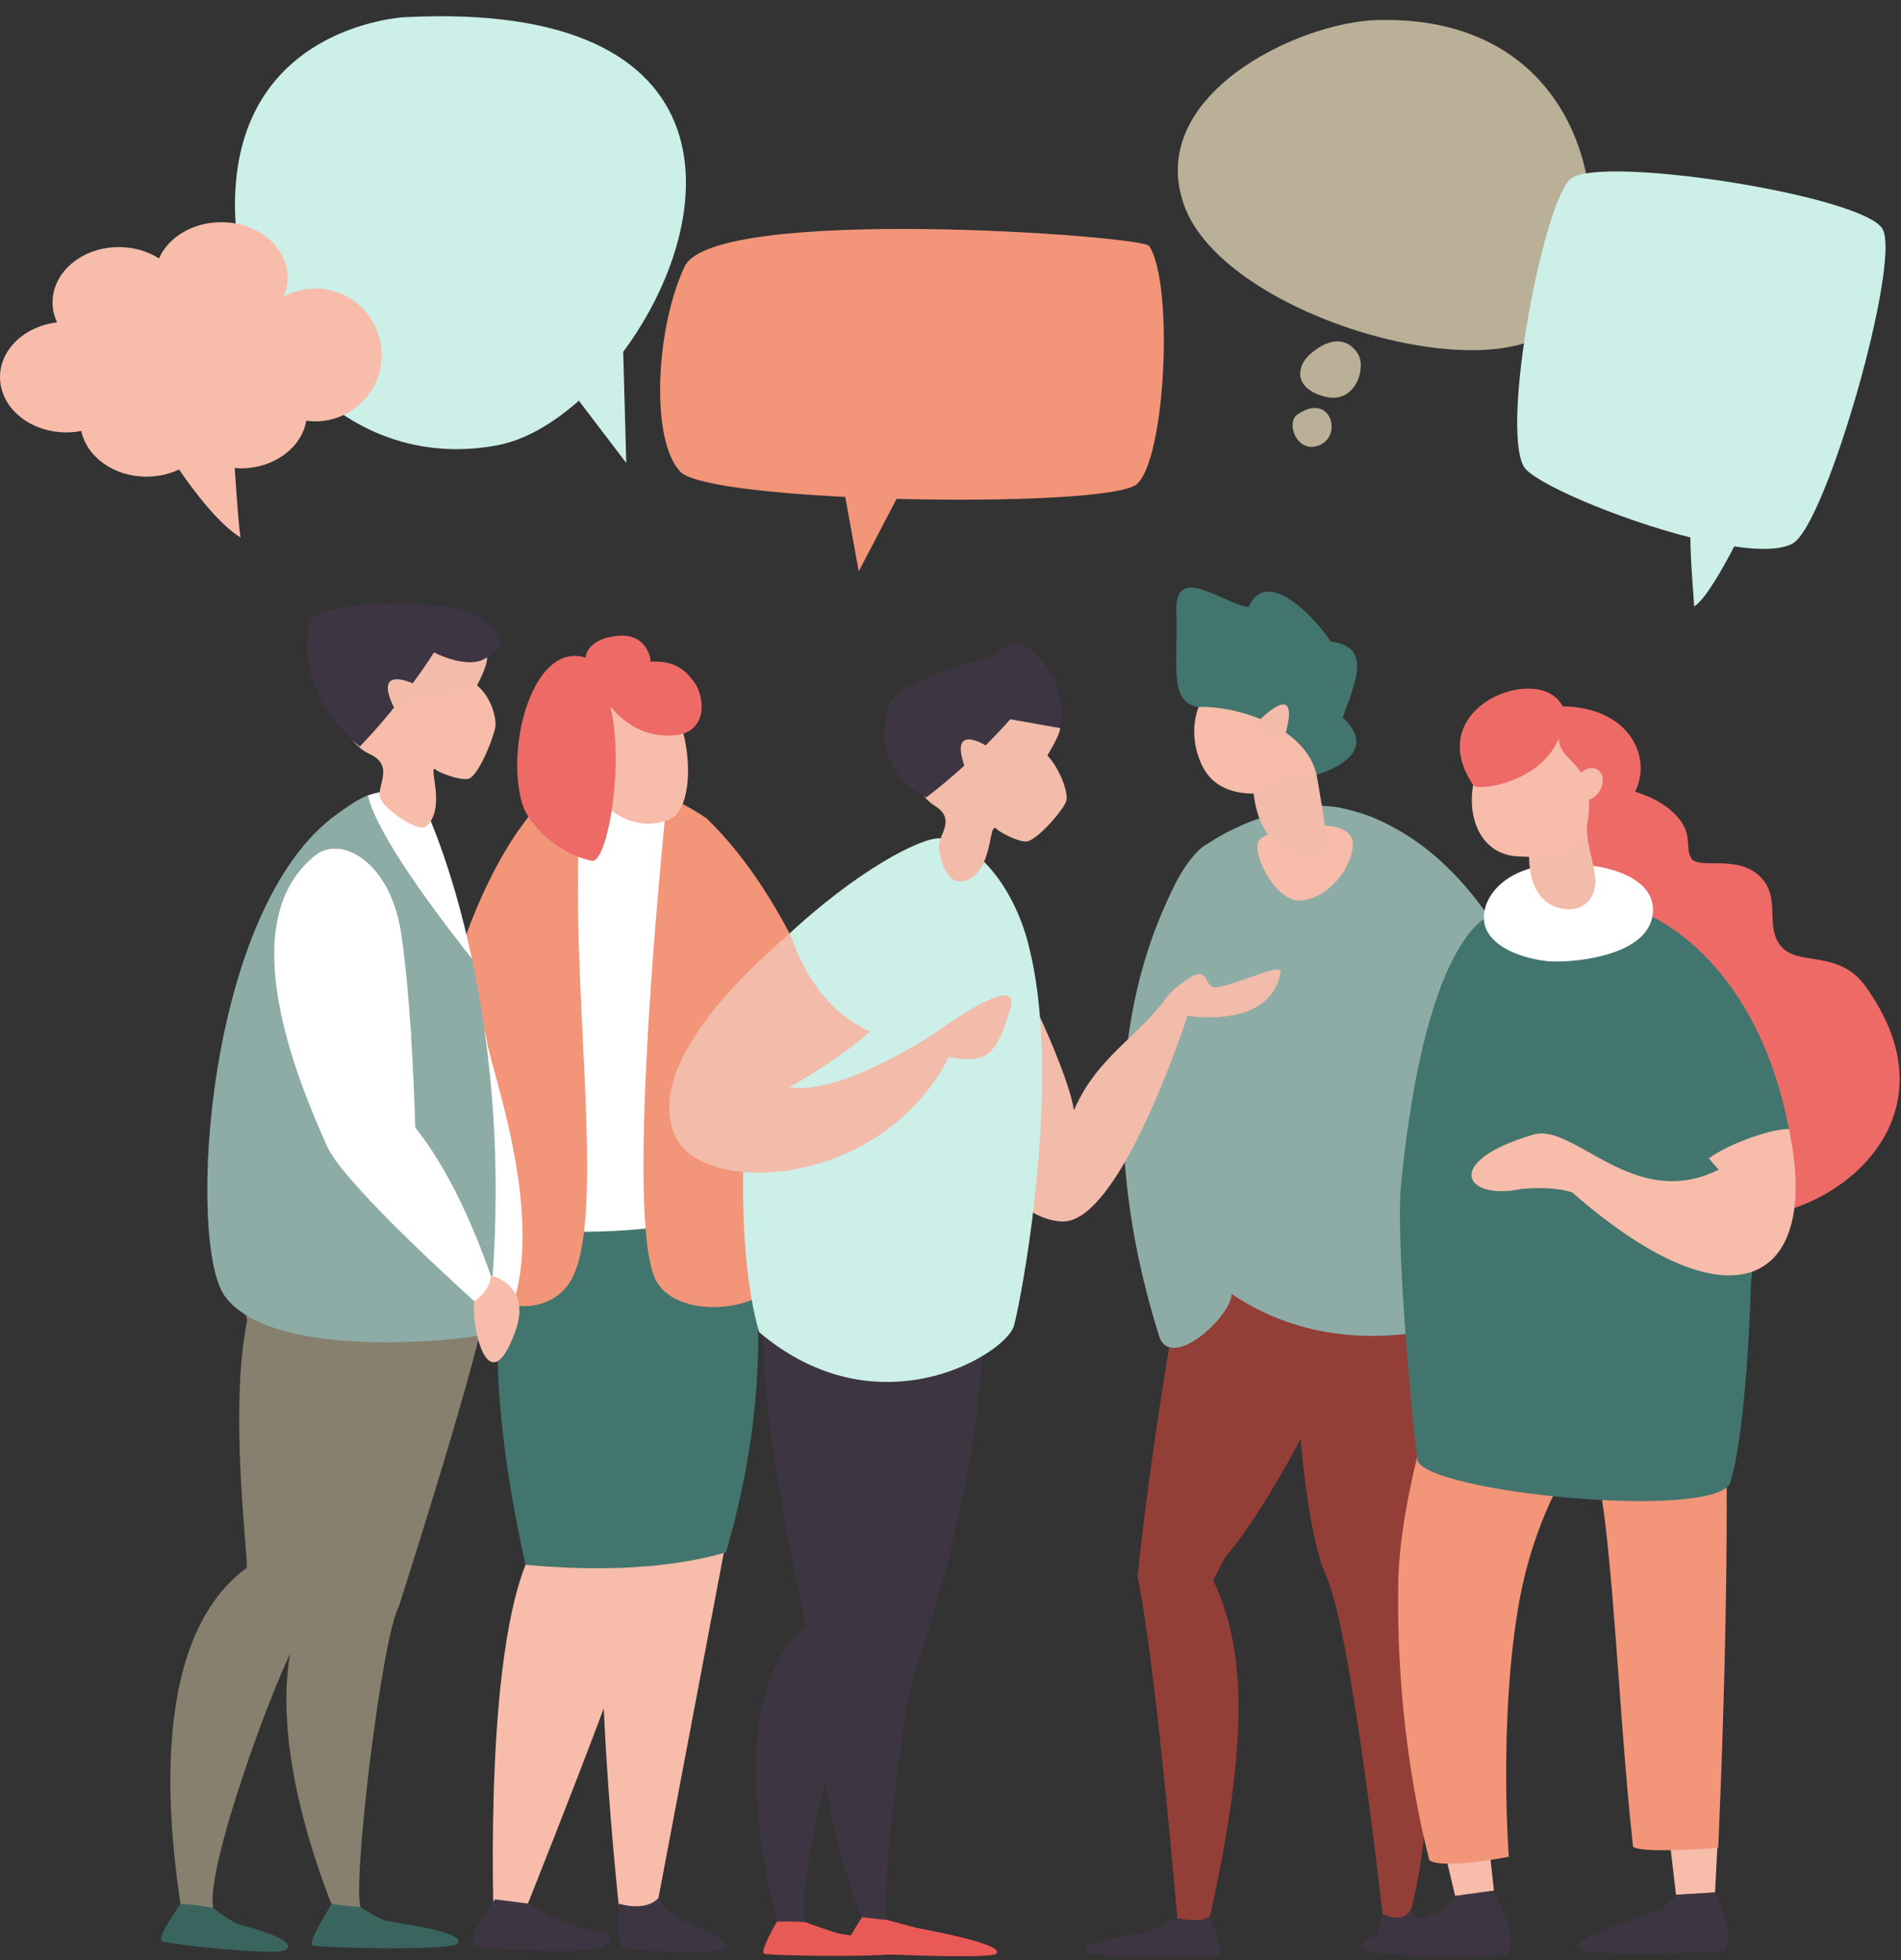
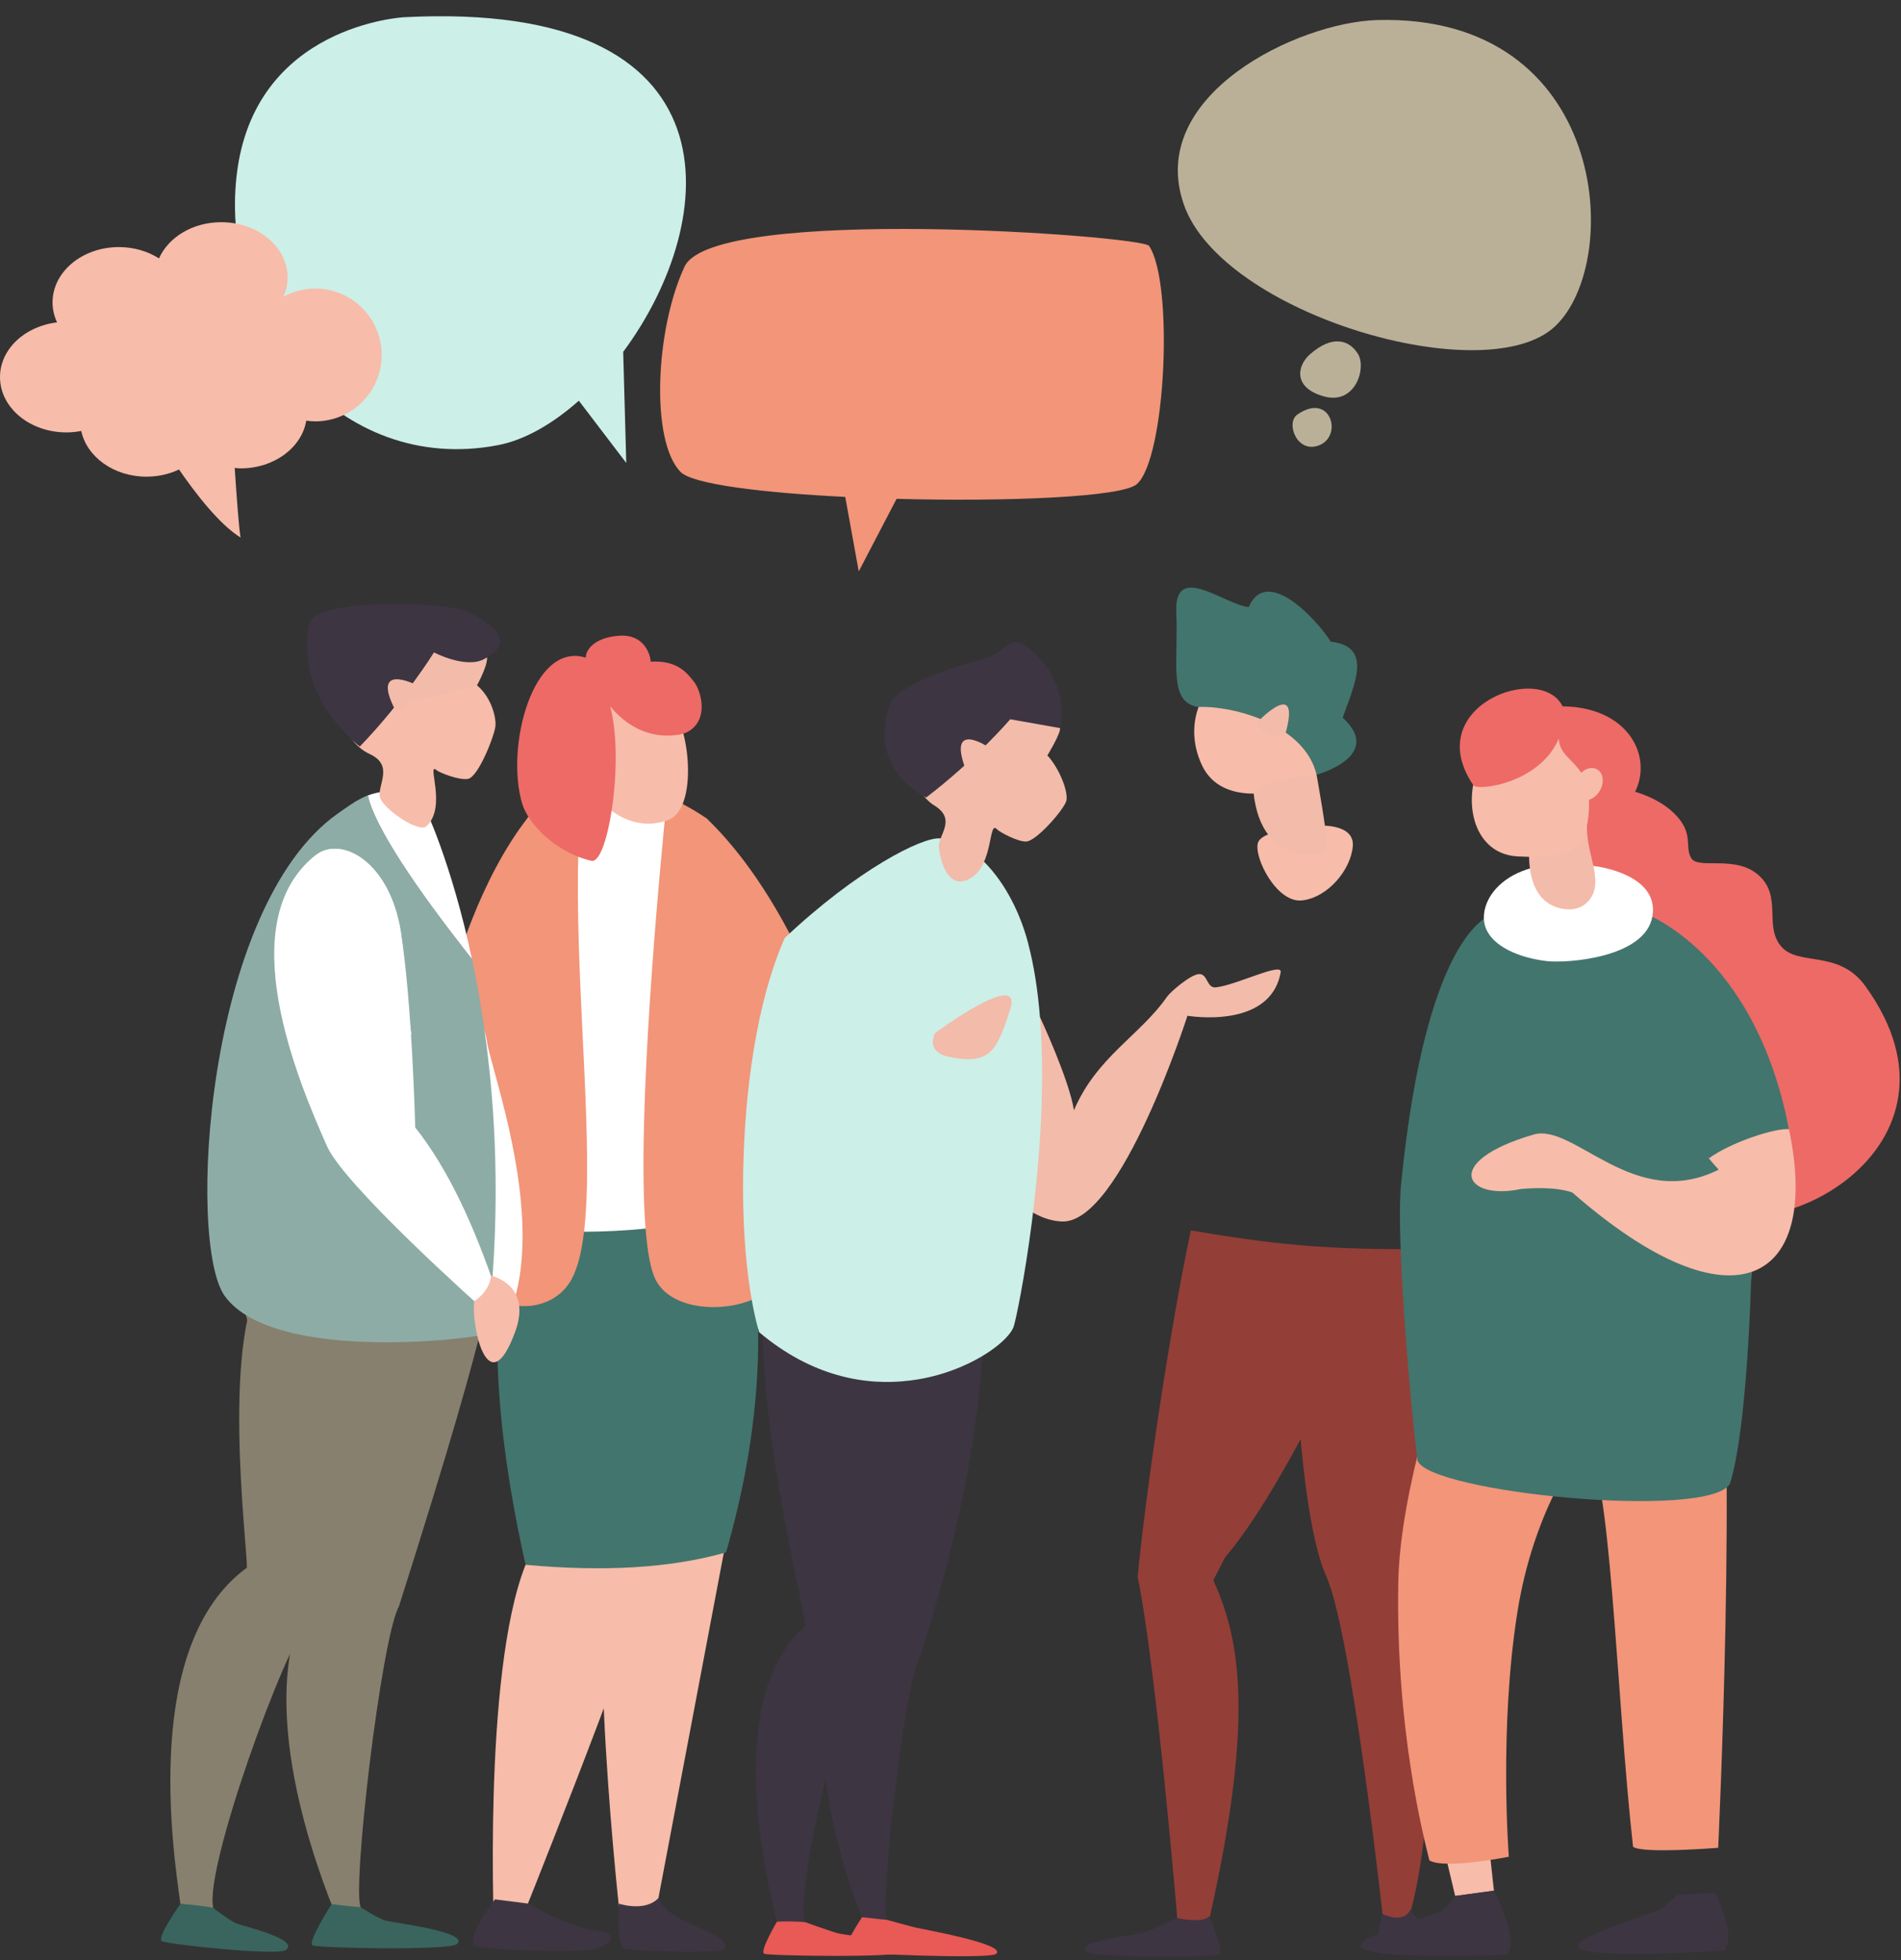
<svg xmlns="http://www.w3.org/2000/svg" height="350.8" preserveAspectRatio="xMidYMid meet" version="1.0" viewBox="0.0 -2.9 340.3 350.8" width="340.3" zoomAndPan="magnify">
  <rect x="0.0" y="-2.9" width="340.3" height="350.8" fill="#333333" stroke="none" />
  <defs>
    <clipPath id="a">
      <path d="M 194 340 L 219 340 L 219 347.289 L 194 347.289 Z M 194 340" />
    </clipPath>
    <clipPath id="b">
      <path d="M 243 335 L 271 335 L 271 347.289 L 243 347.289 Z M 243 335" />
    </clipPath>
    <clipPath id="c">
      <path d="M 151 340 L 179 340 L 179 347.289 L 151 347.289 Z M 151 340" />
    </clipPath>
    <clipPath id="d">
      <path d="M 136 340 L 162 340 L 162 347.289 L 136 347.289 Z M 136 340" />
    </clipPath>
    <clipPath id="e">
      <path d="M 282 135 L 340.059 135 L 340.059 215 L 282 215 Z M 282 135" />
    </clipPath>
  </defs>
  <g>
    <g>
      <path d="M 42.359 28.516 C 45.457 1.434 72.441 0.176 72.441 0.176 C 132.816 -2.914 129.059 36.496 111.559 60.074 L 112.109 79.957 L 103.617 68.812 C 98.945 72.961 93.918 75.855 89.141 76.77 C 60.688 82.227 39.266 55.598 42.359 28.516" fill="#ccefe8" />
    </g>
    <g>
      <path d="M 122.539 44.824 C 127.734 33.688 204.469 39.262 205.703 41.113 C 210.16 47.797 208.676 79.312 203.48 83.766 C 200.777 86.078 180.312 86.906 160.5 86.379 L 153.727 99.359 L 151.305 86.031 C 136.586 85.301 123.957 83.785 121.801 81.539 C 116.395 75.91 117.34 55.965 122.539 44.824" fill="#f29579" />
    </g>
    <g>
      <path d="M 130.094 272.234 L 116.355 344.777 L 111.527 345.164 C 111.527 345.164 105.219 292.02 108.93 271.074 C 115.984 267.969 130.094 272.234 130.094 272.234" fill="#f7bcaa" />
    </g>
    <g>
      <path d="M 114.871 257.883 C 114.871 257.883 114.871 276.891 115.242 281.934 C 113.387 290.855 92.41 343.031 92.41 343.031 L 88.512 344.777 C 88.512 344.777 86.281 296.809 94.078 277.152 C 102.988 266.031 114.871 257.883 114.871 257.883" fill="#f7bcaa" />
    </g>
    <g>
      <path d="M 117.84 336.824 C 120.191 341.867 130.164 342.559 129.906 345.75 C 129.484 346.941 112.426 346.223 111.699 345.824 C 110.273 345.023 110.785 337.797 110.785 337.797 C 110.785 337.797 115.43 339.348 117.84 336.824" fill="#3d3542" />
    </g>
    <g>
      <path d="M 94.637 337.797 C 94.637 337.797 101.762 342.07 106.703 342.645 C 111.648 343.219 108.715 345.363 106.52 345.941 C 104.32 346.512 85.309 346.246 84.797 345.164 C 83.816 343.09 88.594 337.031 88.594 337.031 L 94.637 337.797" fill="#3d3542" />
    </g>
    <g>
      <path d="M 94.078 277.152 C 87.398 247.152 87.988 227.734 92.145 212.074 C 95.84 212.5 99.297 213.488 102.453 214.734 C 102.23 212.73 102.105 211.586 102.105 211.586 L 131.32 208.191 C 131.32 208.191 142.098 233.027 129.969 274.926 C 120.035 277.773 107.98 278.426 94.078 277.152" fill="#42756d" />
    </g>
    <g>
      <path d="M 213.176 217.305 C 230.789 220.336 240.234 220.836 258.418 220.617 C 257.586 237.875 258.078 259.363 253.285 273.719 C 256.102 282.914 258.211 321.113 251.879 341.473 C 251.176 342.137 247.656 341.145 247.656 341.145 C 247.656 341.145 242.02 289.484 237.453 279.305 C 232.871 269.117 231.941 241.059 231.941 241.059 C 231.941 241.059 231.668 252.062 217.195 279.926 C 222.238 290.945 224.57 305.59 215.98 342.789 C 214.922 343.121 210.941 342.676 210.941 342.676 C 210.941 342.676 207.145 296.516 203.656 279.305 C 204.855 266.41 209.02 236.918 213.176 217.305" fill="#943e38" />
    </g>
    <g>
      <path d="M 252.555 338.766 C 254.617 343.012 260.316 343.625 260.094 346.305 C 259.723 347.312 247.656 346.977 247.023 346.641 C 245.766 345.969 247.438 339.617 247.438 339.617 C 247.438 339.617 251.215 341.617 252.555 338.766" fill="#3d3542" />
    </g>
    <g clip-path="url(#a)">
      <path d="M 216.496 340.023 C 216.496 340.023 219.246 346.559 218.164 346.977 C 217.082 347.395 196.059 347.539 194.578 346.473 C 192.02 344.629 202.637 343.457 204.211 343.121 C 205.785 342.789 210.66 340.359 210.66 340.359 C 210.66 340.359 215.219 341.445 216.496 340.023" fill="#3d3542" />
    </g>
    <g>
      <path d="M 239.488 241.445 C 239.488 241.445 223.887 275.129 214.16 280.406 C 224.168 245.113 229.48 228.105 239.488 241.445" fill="#943e38" />
    </g>
    <g>
      <path d="M 93.691 217.137 C 93.691 217.137 98.145 217.574 104.547 217.547 C 107.812 217.531 111.602 217.383 115.562 216.977 C 118.734 216.684 122.02 216.211 125.25 215.512 C 125.574 201.777 125.234 189.348 124.602 178.672 C 124.145 170.984 123.543 164.207 122.914 158.504 L 122.914 158.438 C 121.902 149.305 120.863 142.969 120.375 140.121 C 120.066 139.992 119.758 139.848 119.414 139.699 C 117.059 138.691 114.25 137.781 111.273 137.395 C 109.16 137.102 106.969 137.086 104.773 137.477 C 104.449 137.539 104.125 137.605 103.797 137.668 C 103.508 137.75 103.23 137.832 102.938 137.914 L 100.551 158.371 L 99.051 171.133 L 93.691 217.137" fill="#fff" />
    </g>
    <g>
      <path d="M 86.102 227.637 C 90.359 232.234 99.008 232.09 102.305 226.074 C 103.406 224.059 104.125 221.152 104.547 217.547 C 106.336 202.527 103.195 175.629 103.457 153.172 C 103.508 148.672 103.703 144.332 104.094 140.301 C 104.105 139.992 104.141 139.699 104.172 139.406 C 104.125 138.66 103.992 138.09 103.797 137.668 C 103.508 137.75 103.23 137.832 102.938 137.914 C 100.027 138.758 97.203 140.414 94.633 143.242 C 94.617 143.227 94.617 143.227 94.617 143.211 C 94.566 143.289 94.52 143.371 94.473 143.453 C 91.758 147.891 88.848 155.332 87.758 167.359 C 87.285 172.641 87.172 178.816 87.598 186.016 C 87.648 186.797 87.695 187.609 87.758 188.422 C 89.141 207.5 80.625 221.703 86.102 227.637" fill="#f29579" />
    </g>
    <g>
      <path d="M 115.562 216.977 C 115.891 221.121 116.461 224.289 117.332 226.074 C 120.832 233.176 135.293 232.008 138.738 226.613 C 142.188 221.234 143.062 213.562 142.363 204.934 C 140.574 182.328 128.016 153.125 122.473 141.148 C 122.051 140.938 121.609 140.707 121.141 140.48 C 120.895 140.367 120.637 140.25 120.375 140.121 C 120.066 139.992 119.758 139.848 119.414 139.699 C 118.051 153.141 113.938 196.629 115.562 216.977" fill="#f29579" />
    </g>
    <g>
      <path d="M 121.922 175.211 C 122.812 176.328 123.707 177.484 124.602 178.672 C 130.82 186.859 137.086 196.402 142.363 204.934 C 150.488 218.016 156.34 228.758 156.34 228.758 C 156.34 228.758 156.34 228.758 159.105 226.922 C 152.602 174.641 135.23 151.871 126.34 143.422 C 126.34 143.438 126.34 143.453 126.32 143.469 C 126.32 143.469 124.855 142.398 122.473 141.148 C 122.051 140.938 121.609 140.707 121.141 140.48 C 121.578 143.438 122.551 150.848 122.914 158.438 L 122.914 158.504 C 123.203 164.742 123.09 171.098 121.922 175.211" fill="#f29579" />
    </g>
    <g>
      <path d="M 80.934 172.285 C 80.934 172.285 83.941 190.098 87.758 188.422 C 90.215 187.332 92.992 165.832 95.512 167.324 C 96.781 168.059 97.98 169.277 99.051 171.133 C 99.754 172.332 100.387 173.781 100.938 175.535 C 100.711 168.48 100.988 162.129 101.508 156.648 C 102.156 149.73 103.195 144.168 104.094 140.301 C 104.332 139.23 104.578 138.285 104.773 137.477 C 104.449 137.539 104.125 137.605 103.797 137.668 C 103.508 137.75 103.23 137.832 102.938 137.914 C 100.027 138.758 97.203 140.43 94.633 143.258 C 94.617 143.242 94.617 143.227 94.617 143.211 C 94.551 143.098 94.664 143.371 94.633 143.258 C 85.645 154.605 81.211 171.18 80.953 172.234 C 80.934 172.266 80.934 172.285 80.934 172.285" fill="#f29579" />
    </g>
    <g>
      <path d="M 118.508 122.047 C 123.312 123.848 125.52 141.785 119.57 143.883 C 108.84 147.66 102.324 133.164 102.324 133.164 C 102.324 133.164 98.285 114.461 118.508 122.047" fill="#f7bcaa" />
    </g>
    <g>
      <path d="M 104.855 114.805 C 104.855 113.199 106.723 111.102 110.992 110.867 C 115.211 110.629 116.402 114.086 116.488 115.516 C 121.328 115.25 123.035 117.586 124.281 119.188 C 125.539 120.809 127.059 126.27 122.762 128.242 C 122.762 128.242 122.676 128.266 122.52 128.328 C 122.031 128.496 121.562 128.609 121.082 128.645 C 120.996 128.645 120.898 128.656 120.785 128.672 C 118.195 128.973 113.473 128.621 109.227 123.516 C 111.832 133.234 108.809 151.828 105.883 151.16 C 99.52 149.711 94.527 144.527 93.461 140.891 C 90.441 130.609 95.445 111.84 104.855 114.805" fill="#ed6a66" />
    </g>
    <g>
      <path d="M 260.492 336.422 L 258.352 327.43 L 266.391 325.949 L 267.43 335.473 L 260.492 336.422" fill="#f7bcaa" />
    </g>
    <g>
-       <path d="M 300.027 336.219 L 298.555 323.789 L 307.684 322.633 L 307.012 335.797 L 300.027 336.219" fill="#f7bcaa" />
-     </g>
+       </g>
    <g clip-path="url(#b)">
      <path d="M 269.863 346.961 C 269.863 346.961 243.578 348.02 243.578 345.34 C 243.578 343.309 257.352 339.809 258.281 338.914 C 261.434 335.859 260.492 336.422 260.492 336.422 L 267.43 335.473 C 267.43 335.473 271.902 343.871 269.863 346.961" fill="#3d3542" />
    </g>
    <g>
      <path d="M 308.676 346.199 C 308.676 346.199 282.938 347.906 282.492 345.488 C 282.121 343.484 296.672 339.363 297.656 338.531 C 301.004 335.73 300.027 336.219 300.027 336.219 L 307.012 335.797 C 307.012 335.797 310.926 343.27 308.676 346.199" fill="#3d3542" />
    </g>
    <g>
      <path d="M 258.73 240.57 C 258.73 240.57 250.617 263.426 250.309 280.25 C 249.82 306.641 254.883 326.008 255.875 330.055 C 258.512 331.699 270.098 329.402 270.098 329.402 C 270.098 329.402 268.305 306.473 271.648 285.527 C 274.422 268.145 282.258 256.426 283.828 256.734 C 288.254 257.598 289.297 300.602 292.336 327.617 C 293.984 328.906 307.574 327.801 307.574 327.801 C 307.574 327.801 311.09 254.293 307.461 228.262 C 302.84 217.008 293.281 216.336 293.281 216.336 L 265.355 219.625 L 258.73 240.57" fill="#f29579" />
    </g>
    <g>
-       <path d="M 207.488 236.195 C 193.25 190.812 206.613 163.297 209.695 156.676 L 209.699 156.656 L 209.715 156.633 C 212.949 149.707 215.941 148.246 215.941 148.246 L 215.934 148.277 C 215.938 148.277 215.938 148.273 215.941 148.273 C 216.215 148.07 216.488 147.902 216.777 147.719 C 218.941 146.332 221.27 145.176 223.723 144.199 C 225.523 143.492 227.434 142.887 229.387 142.445 C 233.695 141.449 235.125 141.262 235.125 141.262 C 235.125 141.262 236.086 141.266 237.746 141.391 C 238.02 141.414 238.332 141.441 238.641 141.477 C 238.66 141.461 238.691 141.484 238.73 141.469 C 241.227 141.844 244.484 142.824 246.273 143.617 C 248.555 144.621 251.195 146.016 253.891 147.961 C 254.727 148.543 255.559 149.195 256.391 149.898 L 256.391 149.887 C 256.414 149.91 256.438 149.926 256.461 149.945 C 265.91 157.895 278.18 174.602 279.406 202.789 C 279.609 207.469 262.453 226.859 261.027 234.086 C 241.148 239.297 228.07 233.777 220.488 228.695 C 220.188 233.059 209.488 242.578 207.488 236.195" fill="#8eaca6" />
-     </g>
+       </g>
    <g>
      <path d="M 235.734 144.879 C 235.734 144.879 242.547 144.301 242.164 148.586 C 241.777 152.879 237.605 157.766 233.062 158.25 C 228.527 158.734 224.438 150.559 225.176 147.961 C 225.922 145.363 235.734 144.879 235.734 144.879" fill="#f7bcaa" />
    </g>
    <g>
      <path d="M 235.68 135.754 C 235.68 135.754 238.523 110.562 226.496 113.953 C 214.473 117.344 211.656 126.773 215.203 134.137 C 218.746 141.504 229.004 138.551 229.004 138.551 L 235.68 135.754" fill="#f7bcaa" />
    </g>
    <g>
      <path d="M 235.68 135.754 C 235.68 135.754 247.875 132.43 240.359 125.543 C 242.387 119.75 245.879 112.762 238.242 111.953 C 235.395 107.52 226.641 98.406 223.539 105.758 C 218.957 105.195 210.176 97.617 210.57 106.723 C 210.965 115.82 209.086 122.723 214.441 123.629 C 220.887 123.348 233.594 126.855 235.68 135.754" fill="#42756d" />
    </g>
    <g>
      <path d="M 224.828 126.598 C 224.828 126.598 233.18 117.684 230.043 128.648 C 227.441 129.902 224.828 126.598 224.828 126.598" fill="#f3bbaa" />
    </g>
    <g>
      <path d="M 235.68 135.754 C 235.68 135.754 237.691 146.785 237.578 149.066 C 237.625 150.102 225.844 152.914 224.391 138.891 C 226.559 136.301 235.68 135.754 235.68 135.754" fill="#f3bbaa" />
    </g>
    <g>
      <path d="M 186.16 179.105 C 186.16 179.105 191.402 190.312 192.25 195.812 C 196.27 186.293 204.152 182.355 208.914 175.48 C 209.488 174.648 213 171.602 214.555 171.438 C 216.219 171.258 215.957 173.988 217.645 173.809 C 221.387 173.402 229.59 169.207 229.254 171.102 C 227.426 181.473 212.566 178.887 212.566 178.887 C 212.566 178.887 200.637 216.082 190.137 215.711 C 179.633 215.332 171.508 197.508 171.508 197.508 L 186.16 179.105" fill="#f3bbaa" />
    </g>
    <g>
      <path d="M 158.777 340.699 L 154.477 340.699 C 151.129 332.473 140.922 302.898 153.461 288.555 C 152.738 285.227 132.391 235.504 139.242 221.59 C 146.094 207.676 163.594 192.77 175.445 217.305 C 175.445 217.305 180.625 245.188 164.633 293.703 C 161.914 298.469 157.406 338.062 158.777 340.699" fill="#3d3542" />
    </g>
    <g>
      <path d="M 144.176 341.125 C 144.176 341.125 144.172 341.121 144.176 341.125 L 139.082 341.016 C 137.188 333.301 129.297 300.926 144.199 288.074 C 143.953 284.68 130.809 232.594 139.547 219.777 C 148.289 206.965 167.707 194.672 175.992 220.625 C 175.992 220.625 177.195 248.961 154.539 294.746 C 151.117 299.164 142.098 335.805 144.176 341.125" fill="#3d3542" />
    </g>
    <g>
      <path d="M 181.473 234.477 C 181.18 235.406 180.129 236.676 178.465 238 C 176.891 239.242 174.781 240.535 172.246 241.629 C 169.562 242.797 166.402 243.75 162.938 244.168 C 154.949 245.184 145.312 243.469 135.891 235.52 C 135.727 234.938 135.559 234.34 135.395 233.703 C 135.012 232.129 134.672 230.402 134.367 228.562 C 133.359 222.379 132.895 214.824 133.035 206.836 C 133.301 192.398 135.395 176.496 140.473 164.973 C 153.402 152.777 165.09 146.852 168.285 147.148 C 175.07 147.777 181.516 156.145 184.062 165.965 C 184.078 165.977 184.078 165.977 184.062 165.988 C 185.121 170.012 185.793 174.473 186.16 179.105 C 186.227 179.918 186.289 180.73 186.324 181.555 C 187.695 204.934 182.273 231.965 181.473 234.477" fill="#ccefe8" />
    </g>
    <g>
      <path d="M 167.402 181.977 C 167.402 181.977 183.223 170.289 180.84 177.723 C 178.461 185.164 177.242 187.758 169.965 186.266 C 165.461 185.34 167.402 181.977 167.402 181.977" fill="#f3bbaa" />
    </g>
    <g>
-       <path d="M 169.969 186.113 C 157.77 209.902 126.469 211.023 121.18 200.984 C 115.379 189.992 128.879 174.863 141.418 164.133 C 142.758 168.113 146.277 177.402 155.797 181.754 C 151.738 185.184 146.898 188.555 141.246 191.684 C 150.84 193.254 167.887 181.645 167.887 181.645 C 167.887 181.645 170.188 185.883 169.969 186.113" fill="#f3bbaa" />
-     </g>
+       </g>
    <g clip-path="url(#c)">
      <path d="M 154.316 340.223 C 154.316 340.223 150.523 345.938 151.395 346.336 C 152.27 346.73 177.125 347.797 178.316 346.785 C 180.383 345.043 165.102 342.379 163.828 342.059 C 162.562 341.742 158.777 340.699 158.777 340.699 C 158.777 340.699 156.938 340.539 154.316 340.223" fill="#e95955" />
    </g>
    <g clip-path="url(#d)">
      <path d="M 139.082 341.016 C 139.082 341.016 135.922 346.363 136.797 346.758 C 137.672 347.156 160.504 347.492 161.695 346.484 C 163.762 344.738 151.371 343.445 150.105 343.129 C 148.832 342.812 144.176 341.125 144.176 341.125 C 144.176 341.125 142.305 340.883 139.082 341.016" fill="#e95955" />
    </g>
    <g>
      <path d="M 162.289 131.953 C 162.289 131.953 163.211 138.781 167.281 141.273 C 171.348 143.77 167.871 146.629 168.07 148.754 C 168.238 150.59 169.539 156.773 173.738 154.277 C 177.938 151.781 176.898 143.797 178.477 145.52 C 178.961 146.039 182.246 147.793 183.73 147.707 C 185.613 147.59 190.645 141.758 190.906 140.355 C 191.238 138.547 189.461 134.363 187.492 132.309 C 185.52 130.246 162.289 130.906 162.289 131.953" fill="#f3bbaa" />
    </g>
    <g>
      <path d="M 187.492 132.309 C 187.492 132.309 189.859 128.434 189.766 127.406 C 189.766 127.406 159.316 106.934 162.289 131.953 C 168.766 134.93 187.492 132.309 187.492 132.309" fill="#f3bbaa" />
    </g>
    <g>
      <path d="M 165.793 139.828 C 165.793 139.828 154.859 134.754 159.41 122.855 C 160.402 120.254 169.027 116.727 176.223 115.012 C 180.531 113.977 180.496 109.207 185.656 114.457 C 191.73 120.637 189.766 127.406 189.766 127.406 L 180.844 125.828 C 180.844 125.828 174.543 133.18 165.793 139.828" fill="#3d3542" />
    </g>
    <g>
      <path d="M 176.816 130.73 C 176.816 130.73 169.641 126.008 172.789 134.582 C 176.113 134.582 176.816 130.73 176.816 130.73" fill="#f3bbaa" />
    </g>
    <g clip-path="url(#e)">
      <path d="M 290.164 138.172 C 290.164 138.172 296.07 139.086 299.703 142.676 C 303.34 146.262 301.488 148.523 302.738 150.668 C 303.98 152.809 310.719 149.988 314.887 153.801 C 319.051 157.613 315.758 162.754 318.812 166.441 C 321.871 170.129 329.109 166.938 333.906 173.566 C 354.961 202.652 316.301 222.531 302.738 212.055 C 292.777 204.363 279.551 149.695 283.242 139.914 C 286.934 130.129 290.164 138.172 290.164 138.172" fill="#ed6a66" />
    </g>
    <g>
      <path d="M 296.785 251.164 C 290.609 235.426 289.816 223.812 289.816 223.812 L 304.062 223.812 C 304.062 223.812 304.836 238.324 305.023 251.164 L 296.785 251.164" fill="#4a7eff" />
    </g>
    <g>
      <path d="M 254.281 251.164 C 253.922 240.535 254.035 231.652 254.016 225.395 L 258.312 224.938 L 291.809 221.242 C 291.809 221.242 297.535 235.09 303.074 247.746 C 303.355 248.836 303.613 249.984 303.859 251.164 L 254.281 251.164" fill="#f37d59" />
    </g>
    <g>
      <path d="M 309.668 262.672 C 305.738 269.195 255.488 264.195 253.738 258.445 C 252.477 248.688 249.867 218.547 250.797 209.176 C 255.418 162.281 267.469 160.645 267.469 160.645 C 267.469 160.645 271.906 160.953 272.27 159.656 C 322.062 156.852 313.453 226.598 313.453 226.598 C 313.453 226.598 312.805 252.809 309.668 262.672" fill="#42756d" />
    </g>
    <g>
      <path d="M 274.539 200.148 C 281.797 198.035 292.504 214.023 307.66 206.43 C 305.875 204.504 303.898 201.941 301.922 199.094 C 302.914 198.75 303.914 198.41 304.93 198.09 C 309.996 196.477 314.77 196.82 319.797 197.121 C 319.945 197.801 320.098 198.484 320.246 199.191 C 326.035 226.609 310.363 235.801 281.469 210.531 C 281.469 210.531 278.73 209.328 272.297 209.891 C 262.234 212.043 257.953 204.98 274.539 200.148" fill="#f7bcaa" />
    </g>
    <g>
      <path d="M 293.824 160.324 C 293.824 160.324 313.996 167.008 320.246 199.191 C 317.895 198.938 309.914 201.48 305.953 204.383 C 295.402 198.844 275.578 176.203 279.402 169.609 C 283.227 163.02 283.508 152.973 293.824 160.324" fill="#42756d" />
    </g>
    <g>
      <path d="M 285.781 152.156 C 285.781 152.156 297.066 153.559 295.805 161.066 C 294.539 168.57 280.465 169.516 276.902 169.109 C 273.336 168.703 267.812 167.188 266.07 163.445 C 263.969 158.926 269.105 149.473 285.781 152.156" fill="#fff" />
    </g>
    <g>
      <path d="M 274.52 143.402 C 274.52 143.402 270.664 158.23 279.832 159.762 C 283.512 160.379 285.086 157.754 285.41 156.363 C 286.355 152.387 283.008 148.039 284.422 141.852 C 279.586 142.25 274.52 143.402 274.52 143.402" fill="#f3bbaa" />
    </g>
    <g>
      <path d="M 284.996 140.133 C 284.707 141.395 284.32 143.809 284.09 145 C 283.004 150.625 277.984 150.68 271.727 150.375 C 258.98 149.758 261.176 125.844 277.066 126.285 C 282.465 126.438 286.57 133.238 284.996 140.133" fill="#f7bcaa" />
    </g>
    <g>
      <path d="M 263.77 137.664 C 254.141 123.602 275.719 115.48 279.727 123.516 C 296.547 123.695 298.402 141.695 284.09 145 C 286.141 133.086 279.203 134.145 279.047 129.266 C 275.613 137.367 264.465 138.68 263.77 137.664" fill="#ed6a66" />
    </g>
    <g>
      <path d="M 282.824 140.086 C 283.938 140.734 285.531 140.078 286.387 138.621 C 287.234 137.16 287.027 135.453 285.918 134.805 C 284.801 134.152 283.211 134.809 282.355 136.266 C 281.508 137.723 281.715 139.434 282.824 140.086" fill="#f7bcaa" />
    </g>
    <g>
      <path d="M 79.805 165.543 C 79.805 165.543 86.617 179.145 87.152 183.387 C 87.762 188.246 98.102 215.477 91.16 232.352 L 87.152 232.074 C 87.152 232.074 82.613 219.184 80.738 206.898 C 78.113 189.676 78.555 169.309 79.805 165.543" fill="#fff" />
    </g>
    <g>
      <path d="M 64.578 338.449 L 59.555 338.449 C 55.645 328.504 43.727 295.703 58.367 278.355 C 57.527 274.336 33.766 214.207 41.77 197.375 C 49.77 180.547 73.578 197.148 87.418 226.82 C 87.418 226.82 90.09 225.91 71.414 284.586 C 68.238 290.348 62.977 335.262 64.578 338.449" fill="#87806e" />
    </g>
    <g>
      <path d="M 84.004 224.246 L 47.914 224.246 C 47.895 224.273 47.875 224.297 47.855 224.324 C 39.254 235.434 44.301 273.555 44.191 277.672 C 25.352 291.441 31.004 328.348 32.289 337.852 L 38.199 338.559 C 36.406 331.922 50.918 291.801 55.418 286.875 C 71.125 260.867 79.523 239.352 84.004 224.246" fill="#87806e" />
    </g>
    <g>
      <path d="M 59.367 337.875 C 59.367 337.875 54.941 344.785 55.961 345.266 C 56.977 345.746 80.414 346.242 81.809 345.02 C 84.219 342.906 70.598 341.234 69.117 340.848 C 67.637 340.469 64.578 338.449 64.578 338.449 C 64.578 338.449 62.426 338.258 59.367 337.875" fill="#39655e" />
    </g>
    <g>
      <path d="M 32.289 337.852 C 32.289 337.852 27.992 343.926 28.957 344.504 C 29.93 345.078 49.645 347.176 51.152 346.098 C 53.754 344.23 43.922 341.918 42.484 341.391 C 41.047 340.863 38.199 338.559 38.199 338.559 C 38.199 338.559 36.055 338.059 32.289 337.852" fill="#39655e" />
    </g>
    <g>
      <path d="M 40.219 229.031 C 49.16 241.461 87.238 236.445 87.238 235.727 C 87.652 232.086 87.973 228.547 88.211 225.059 C 89.543 205.805 88.145 189.238 85.879 176.035 C 85.441 173.469 84.973 171.035 84.48 168.723 C 74.594 156.273 67.039 145.055 65.844 139.465 C 65.504 139.586 65.16 139.742 64.816 139.918 C 63.492 140.559 62.086 141.555 60.426 142.727 C 36.664 159.594 33.457 219.625 40.219 229.031" fill="#8eaca6" />
    </g>
    <g>
      <path d="M 56.508 150.164 C 61.035 146.617 69.711 151.215 71.742 163.84 C 73.777 176.465 74.328 198.879 74.328 198.879 C 80.387 206.52 84.91 216.656 88.754 227.926 L 85.957 230.922 C 85.957 230.922 61.684 209.324 58.539 202.238 C 53.402 190.672 41.27 162.086 56.508 150.164" fill="#fff" />
    </g>
    <g>
      <path d="M 73.648 182.191 C 72.855 177.785 72.301 167.301 71.742 163.84 C 69.711 151.215 61.035 146.617 56.508 150.164 C 46.332 158.121 48.859 174.844 52.855 187.637 C 61.406 186.809 69.906 184.68 73.648 182.191" fill="#fff" />
    </g>
    <g>
      <path d="M 87.906 225.414 C 87.906 225.414 95.348 226.953 92.211 235.484 C 87.445 248.434 84.367 234.727 84.879 229.992 C 87.844 228.016 87.906 225.414 87.906 225.414" fill="#f7bcaa" />
    </g>
    <g>
      <path d="M 65.844 139.465 C 67.039 145.055 74.594 156.273 84.48 168.723 C 84.48 168.715 84.48 168.715 84.48 168.703 C 80.77 151.262 75.961 141.426 75.961 141.426 C 75.961 141.426 72.32 137.066 65.844 139.465" fill="#fff" />
    </g>
    <g>
      <path d="M 59.711 122.906 C 59.711 122.906 61.633 129.965 66.129 132.023 C 70.629 134.082 67.508 137.582 68.016 139.789 C 68.453 141.703 74.906 146.273 76.344 144.957 C 80.086 141.535 76.277 133.336 78.137 134.93 C 78.703 135.414 82.289 136.801 83.789 136.496 C 85.691 136.117 88.641 128.438 88.703 126.926 C 88.781 124.98 87.691 121.648 85.387 119.758 C 83.09 117.863 59.559 121.801 59.711 122.906" fill="#f7bcaa" />
    </g>
    <g>
      <path d="M 85.387 119.758 C 85.387 119.758 87.898 115.234 86.992 114.273 C 84.824 111.98 53.066 96.965 59.711 122.906 C 66.723 125.137 85.387 119.758 85.387 119.758" fill="#f3bbaa" />
    </g>
    <g>
      <path d="M 64.41 130.711 C 64.41 130.711 52.488 121.832 55.398 108.664 C 56.414 104.059 80.324 104.664 84.176 106.742 C 91.602 110.75 90.199 113.047 86.754 115.008 C 83.449 116.891 77.688 113.863 77.688 113.863 C 77.688 113.863 72.344 122.484 64.41 130.711" fill="#3d3542" />
    </g>
    <g>
      <path d="M 74.305 119.586 C 74.305 119.586 66.324 115.609 70.766 124.203 C 74.148 123.738 74.305 119.586 74.305 119.586" fill="#f3bbaa" />
    </g>
    <g>
      <path d="M 65.844 139.465 C 67.039 145.055 74.594 156.273 84.48 168.723 C 84.973 171.035 85.441 173.469 85.879 176.035 C 73.48 165.07 65.789 148.074 63.344 140.738 L 65.844 139.465" fill="#8eaca6" />
    </g>
    <g>
      <path d="M 232.242 71.293 C 230.07 72.793 232.242 78.531 236.312 76.723 C 240.391 74.91 238.125 67.219 232.242 71.293" fill="#bab098" />
    </g>
    <g>
      <path d="M 234.527 60.484 C 232.094 62.613 231.496 66.547 237.055 68.059 C 242.609 69.574 244.629 63.008 243.113 60.484 C 241.598 57.957 238.566 56.945 234.527 60.484" fill="#bab098" />
    </g>
    <g>
      <path d="M 246.559 0.688 C 232.379 1.066 205.051 14.137 211.934 33.742 C 218.812 53.348 265.996 67.145 278.371 55.504 C 290.746 43.863 287.809 -0.426 246.559 0.688" fill="#bab098" />
    </g>
    <g>
      <path d="M 56.434 48.746 C 54.367 48.746 52.426 49.277 50.734 50.203 C 51.211 49.133 51.484 47.977 51.484 46.77 C 51.484 41.301 46.164 36.867 39.602 36.867 C 34.484 36.867 30.141 39.566 28.465 43.348 C 26.469 42.082 23.988 41.32 21.285 41.32 C 14.723 41.32 9.406 45.754 9.406 51.223 C 9.406 52.484 9.699 53.688 10.215 54.797 C 4.445 55.473 0 59.594 0 64.59 C 0 70.055 5.32 74.488 11.883 74.488 C 12.797 74.488 13.688 74.391 14.547 74.227 C 15.527 78.875 20.383 82.41 26.234 82.41 C 28.352 82.41 30.328 81.934 32.047 81.125 C 34.945 85.34 39.262 90.961 43.07 93.301 C 42.785 91.891 42.344 85.812 42.016 80.848 C 42.363 80.871 42.707 80.926 43.07 80.926 C 49.074 80.926 54.023 77.207 54.824 72.387 C 55.348 72.461 55.887 72.512 56.434 72.512 C 62.992 72.512 68.316 67.191 68.316 60.629 C 68.316 54.066 62.992 48.746 56.434 48.746" fill="#f7bcaa" />
    </g>
    <g>
-       <path d="M 281.234 29.051 C 286.844 24.797 333.695 32.129 337.008 38.098 C 340.344 44.109 326.887 91.051 320.918 94.363 C 318.82 95.527 315.02 95.562 310.449 94.898 C 308.344 98.938 305.145 104.586 303.262 105.633 C 303.156 103.148 302.598 97.609 302.605 93.293 C 289.418 89.945 274.324 83.395 272.77 80.594 C 268.605 73.098 276.43 32.691 281.234 29.051" fill="#ccefe8" />
-     </g>
+       </g>
  </g>
</svg>